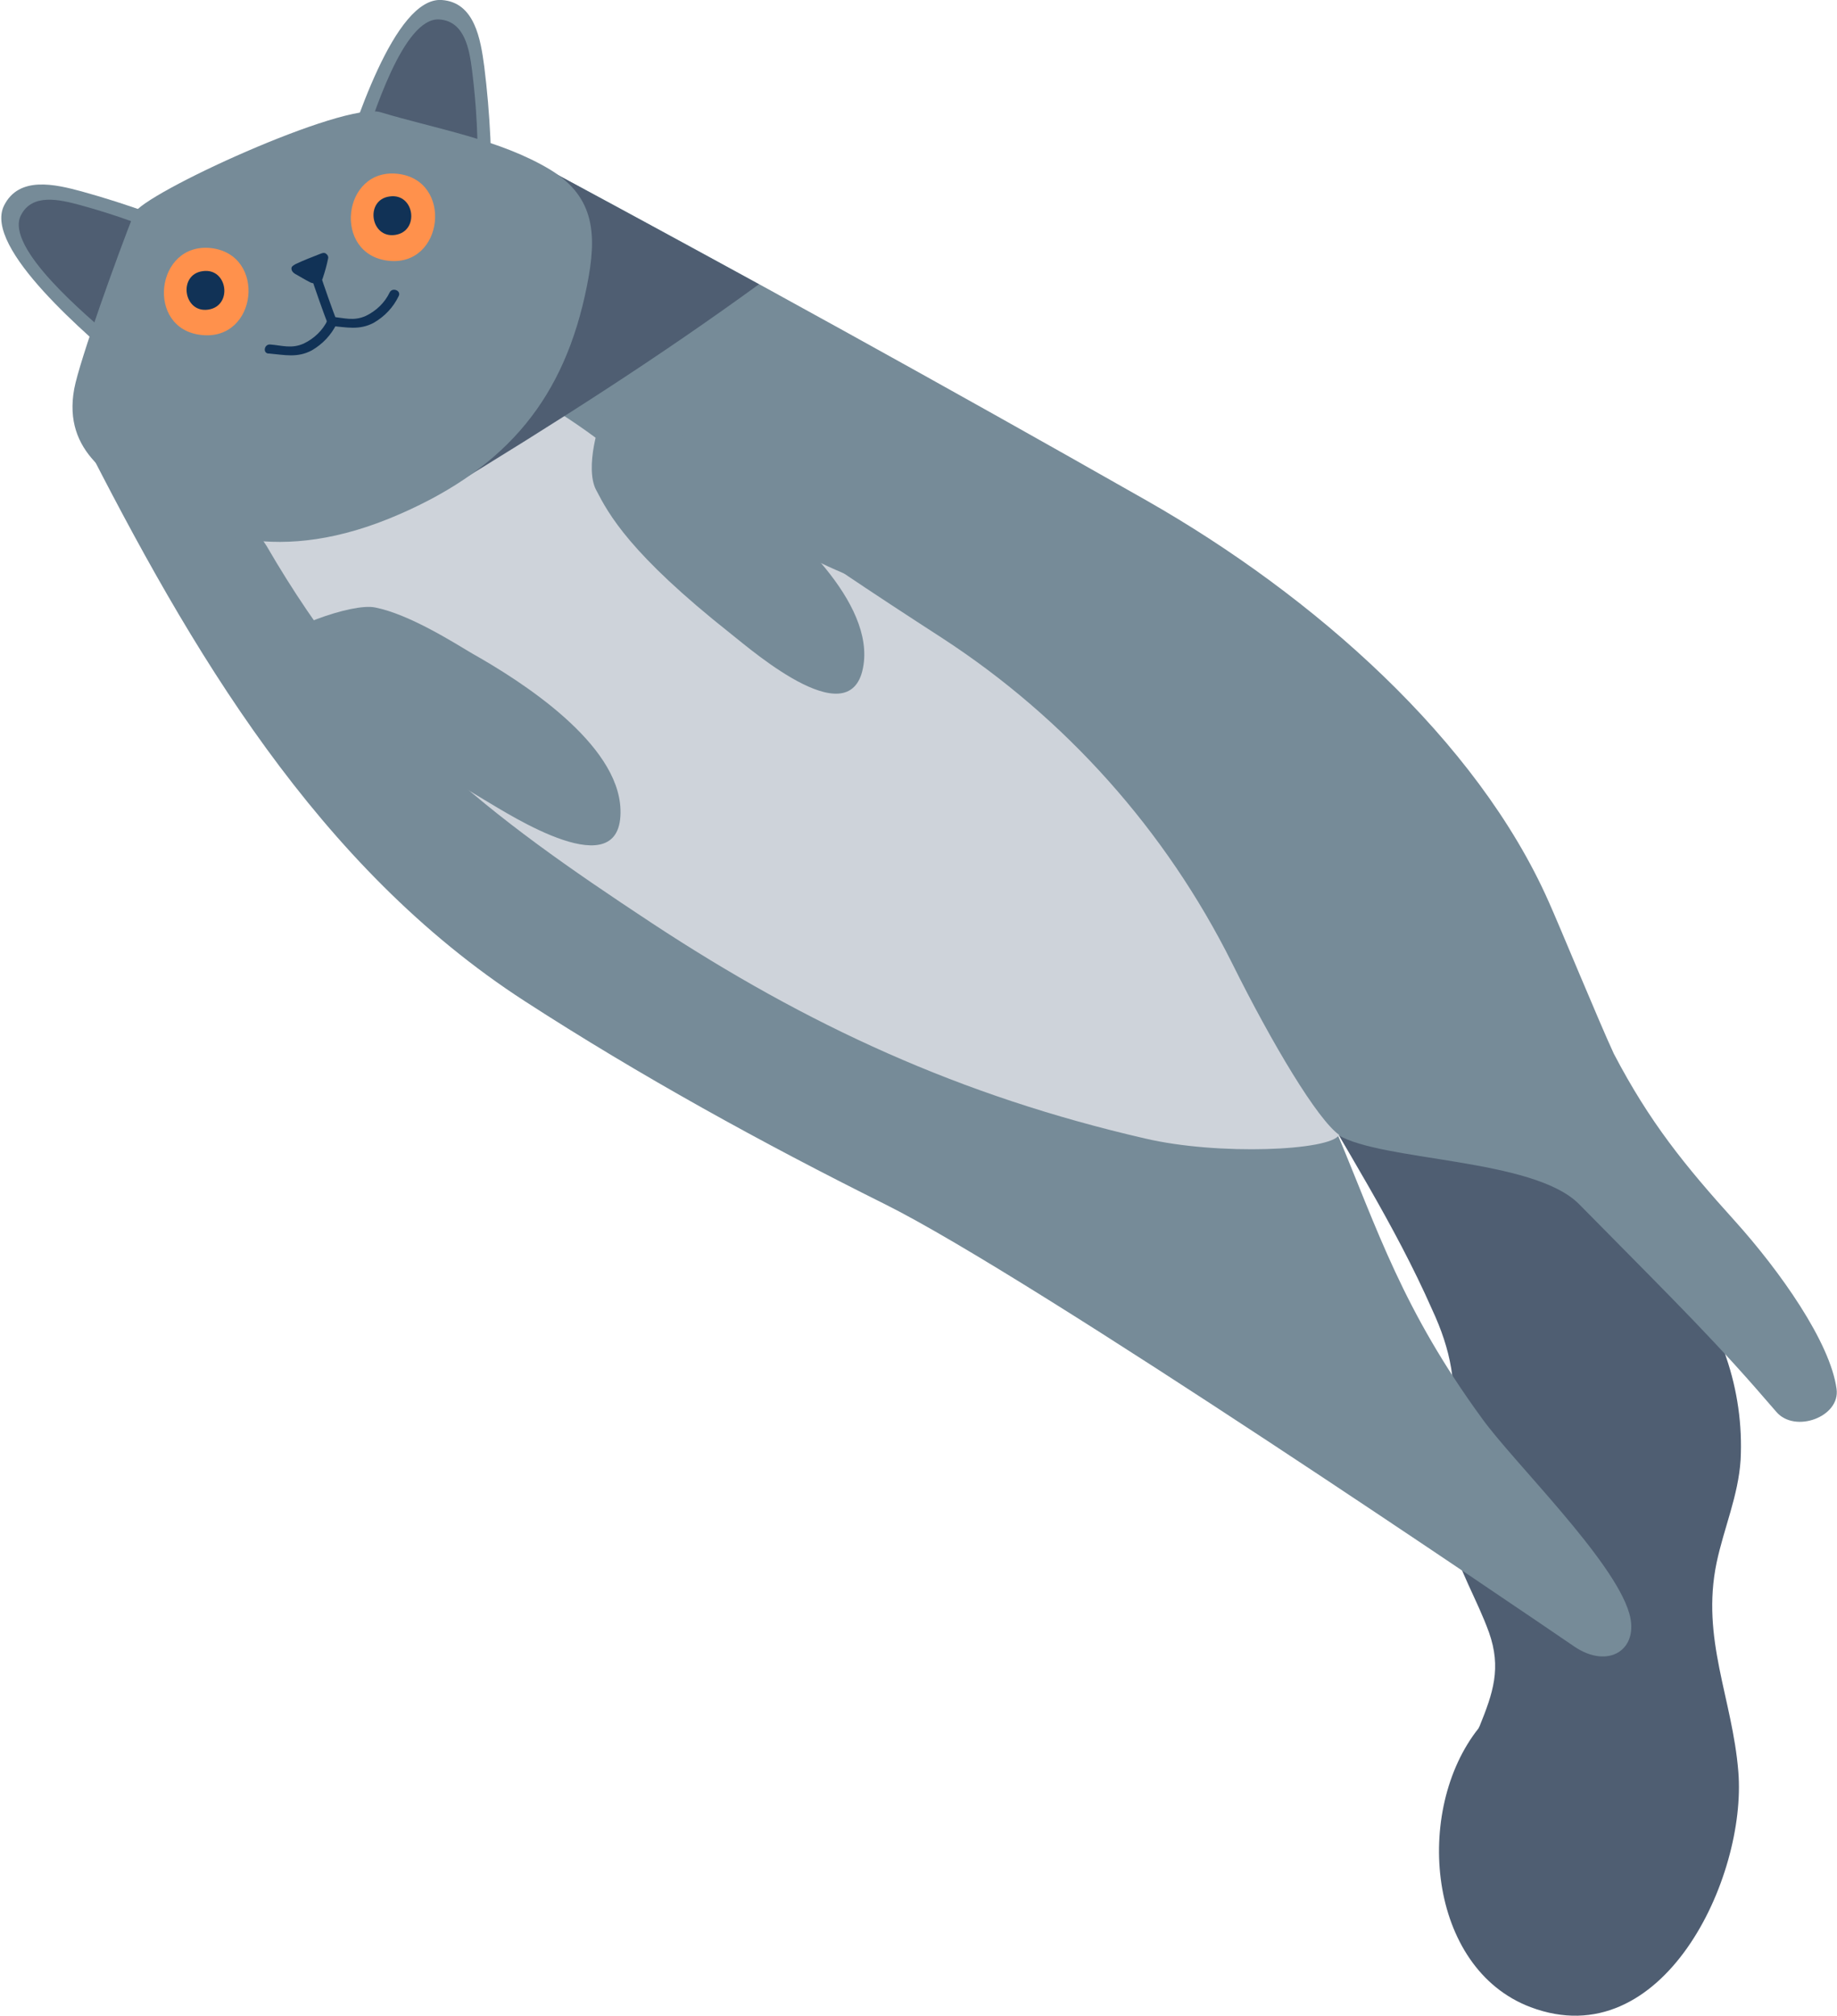
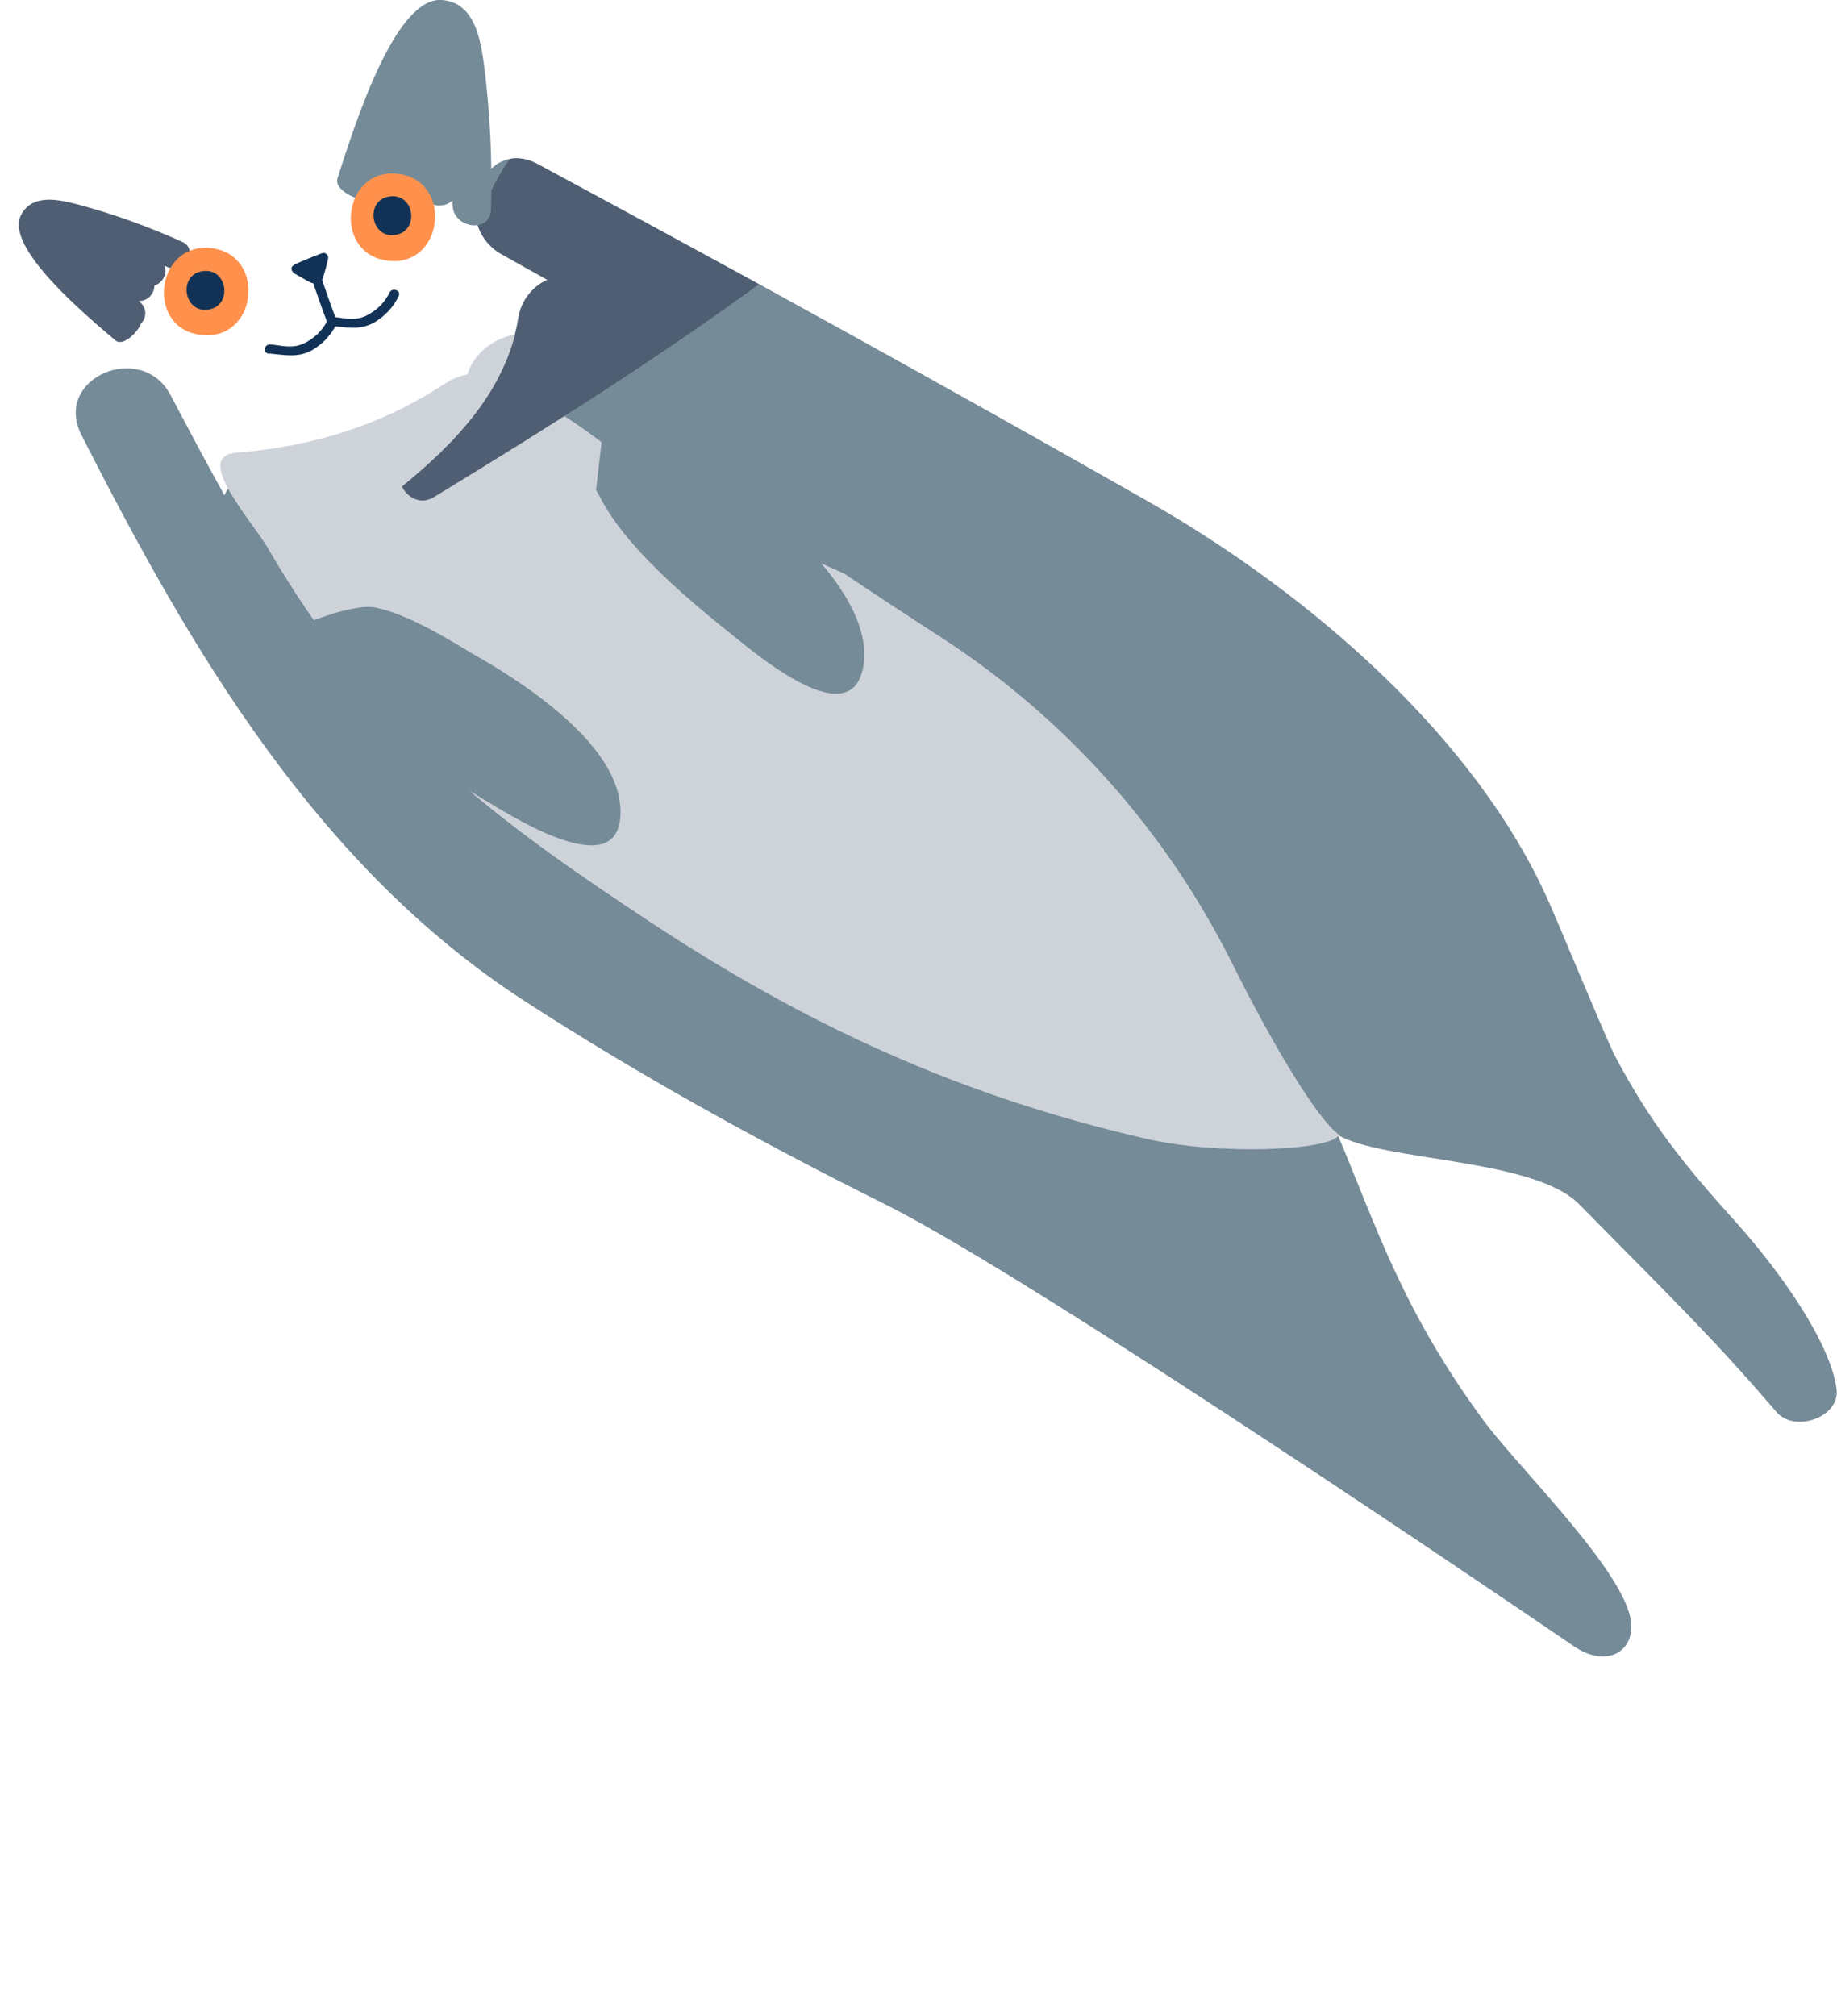
<svg xmlns="http://www.w3.org/2000/svg" xmlns:xlink="http://www.w3.org/1999/xlink" version="1.1" id="Layer_1" x="0px" y="0px" viewBox="0 0 405.9 445.3" style="enable-background:new 0 0 405.9 445.3;" xml:space="preserve">
  <style type="text/css">
	.st0{clip-path:url(#SVGID_00000040541939460945921970000008166636392928209563_);}
	.st1{fill:#4F5E72;}
	.st2{fill:#768B98;}
	.st3{fill:#CED3DA;}
	.st4{fill:#FF914C;}
	.st5{fill:#113256;}
</style>
  <g>
    <defs>
      <rect id="SVGID_1_" x="0.3" width="405.7" height="445.3" />
    </defs>
    <clipPath id="SVGID_00000055668881621689547780000015263816962521827722_">
      <use xlink:href="#SVGID_1_" style="overflow:visible;" />
    </clipPath>
    <g id="Group_136" style="clip-path:url(#SVGID_00000055668881621689547780000015263816962521827722_);">
-       <path id="Path_282" class="st1" d="M286.9,235.4c-5-8.8,6.5-20.3,15.4-15.7c1.1,0.6,2.2,1.2,3.3,1.9c1.4-9,13.8-15.4,20.7-6    c10.8,14.6,21.4,29.2,32.1,44c9,12.5,18.4,25.4,23,40.2c2.5,7.3,3.6,15,3.2,22.7c-0.5,7.9-3.7,15.1-5.3,22.7    c-3.5,16.8,3.5,30,4.8,46.2c1.9,23.4-16.7,63-45.9,52c-22.8-8.6-25.9-43.5-11.5-61.6c0.1-0.2,0.1-0.3,0.2-0.4    c3-7.4,4.9-12.9,2.1-20.8c-2.6-7.2-6.6-13.6-8.5-21.1c-2-8.1-1-15.4,0.2-23.5c1.4-9.9-0.1-17.8-4.3-26.8    C308.2,270.6,296.9,253.1,286.9,235.4" />
      <path id="Path_283" class="st2" d="M37.7,87.3c3.9,7.4,7.8,14.8,11.9,22.1c2.2-5,7.8-8.3,13.7-5.7c6.3,2.8,12.4,5.9,18.3,9.5    c14.4-11.1,29.9-24,32.9-43c0.6-3.7,3-6.9,6.5-8.4c-3.4-1.9-6.8-3.8-10.2-5.7c-11.7-6.6-4.1-26.4,8.1-19.8    c45.1,24.2,90,49,134.5,74.3c36.9,21,73,52.9,88.8,88.6c2.3,5.1,11.4,27.2,14.4,33.6c7.9,15.1,15.6,24.6,26.8,37    c9.9,11,21,26.7,22.4,37c0.9,6.2-9.2,9.9-13.3,5.1c-13.3-15.5-20.8-22.8-43.6-45.9c-10.1-10.2-43.5-9.4-53.3-15.3    c8.8,21,14.3,38.6,31.9,62.7c7,9.7,29.1,31.2,32.5,43c2.3,8-4.6,12.5-12.2,7.3c-10.1-6.9-119.5-81.4-152.3-97.7    c-27.1-13.5-54-28.3-79.5-44.8c-45.9-29.7-73.9-77.6-98.1-125.3C11.8,83.4,31.3,75.2,37.7,87.3" />
      <path id="Path_284" class="st2" d="M18.8,97.3c15.6-4.7,33.2,14.6,43.5,24.4c14,13.3,26.8,28,41.1,41c1.6,1.4,2.7,3.2,3.3,5.3    c4.7,0.4,9.4,0.5,14,0.2c15-0.8,18.5,22.4,3.3,23.4c-16.7,1.2-33.4-1.1-49.2-6.7C52,159.1,34.5,128.2,18.8,97.3" />
      <path id="Path_285" class="st3" d="M52.3,100c16.5-1.3,32-6,45.9-15.2c1.5-1,3.2-1.7,5.1-2.1c2.1-7.6,13.8-12.9,21.3-5.2    c22.9,23.4,53.5,44,83.5,63.4c27.4,17.8,49.5,42.6,64.1,71.8c9,18.1,18.9,34.6,23.7,38c-1.9,3.5-26.7,4.6-42.9,0.8    c-40.8-9.4-74.5-24.9-109-47.6c-36.4-24-61.7-43-85.1-83.3C54.3,113.4,42.9,100.7,52.3,100" />
      <path id="Path_286" class="st2" d="M143,106.1c-9.7-8.9-20.6-16.4-32.4-22.2c-0.2-0.1-0.4-0.2-0.5-0.3c1.3-2.5,2.4-5.1,3.2-7.7    c0.2,0.1,0.4,0.1,0.6,0.2c2.5,1.2,4.9,2.4,7.3,3.7c-0.1,0-0.1-0.1-0.2-0.1c-1.2-0.8-1.9-2.3-1.6-3.8c-1.1-0.9-2.2-1.8-3.3-2.7    c-0.7-0.6-1.3-1.3-1.5-2.2c0-0.2,0.1-0.4,0.1-0.6c0.2-1.3,0.6-2.5,1.3-3.6c0.5-0.4,1-0.7,1.6-1c-0.2-0.2-0.4-0.4-0.6-0.6    c1.1-1.4,2.6-2.5,4.2-3.2c-3.4-1.9-6.8-3.8-10.2-5.7c-1.3-0.7-2.4-1.7-3.3-2.8c0.2-1.1,0.8-2.1,1.7-2.8l-4.2-4.4    c-0.1-7.2,6-14.1,14-9.8c17.6,9.5,35.1,19,52.6,28.6c14.1,17.9,23.9,38.5,23,62.7c-0.2,5.4-35.3-14.8-46.4-21.7    C146.8,107.4,144.5,107.4,143,106.1" />
      <path id="Path_287" class="st1" d="M114.6,70.2c0.6-3.7,3-6.9,6.4-8.4c-3.4-1.9-6.8-3.8-10.2-5.7c-2.6-1.4-4.5-3.8-5.3-6.6    c1.7-5.1,4.1-10,7.1-14.4c2.2-0.4,4.4,0.1,6.3,1.2c16.3,8.8,32.5,17.6,48.8,26.5c-21.9,15.9-43.2,29.6-71.8,47    c-2.9,1.8-5.8,0.2-7.1-2.3C100.9,97.6,112,86,114.6,70.2" />
-       <path id="Path_288" class="st2" d="M133.7,90.9c6.2-8.3,23.3,12.1,29.4,16.7c10.1,7.6,29.2,24,27.8,38.5    c-1.8,17.5-24.5-2.2-29.3-6c-22.5-17.8-27.1-26.5-29.9-31.9C129.2,103.4,132.3,92.8,133.7,90.9" />
+       <path id="Path_288" class="st2" d="M133.7,90.9c6.2-8.3,23.3,12.1,29.4,16.7c10.1,7.6,29.2,24,27.8,38.5    c-1.8,17.5-24.5-2.2-29.3-6c-22.5-17.8-27.1-26.5-29.9-31.9" />
      <path id="Path_289" class="st2" d="M59.5,142.9c2.1-3.7,18.2-9.8,23.4-8.7c7.6,1.5,17.6,7.9,21.5,10.2c11,6.2,32.2,19.8,32.7,34.4    c0.6,17.5-24.6,1.1-29.9-2c-24.7-14.6-30.4-22.6-33.9-27.6C70.3,144.7,58.3,145,59.5,142.9" />
      <path id="Path_290" class="st2" d="M74.6,39.3C78.1,28.5,87.1-0.7,97.6,0c7.3,0.5,8.6,8.7,9.4,14.7c1.3,10.4,1.8,21,1.5,31.5    c-0.1,5.5-8.6,4.3-8.5-1.1c0-0.3,0-0.6,0-0.9c-1.6,1.8-4.8,1.5-6.5-0.4c-2.3,0.9-4.9-0.2-5.9-2.4c-0.1,0.3-0.2,0.5-0.3,0.8    c-0.9,2.1-3.3,3.1-5.4,2.3C79.6,44.5,73.6,42.2,74.6,39.3" />
-       <path id="Path_291" class="st1" d="M79.6,34.2C82.3,26,89.1,3.7,97.1,4.3c5.6,0.4,6.6,6.6,7.2,11.2c1,7.9,1.4,15.9,1.2,23.9    c-0.1,4.2-6.5,3.3-6.5-0.8c0-0.2,0-0.4,0-0.7c-1.2,1.4-3.6,1.1-4.9-0.3c-1.7,0.7-3.7-0.1-4.4-1.9c-0.1,0.2-0.2,0.4-0.3,0.6    c-0.7,1.6-2.5,2.4-4.1,1.7C83.4,38.1,78.8,36.4,79.6,34.2" />
-       <path id="Path_292" class="st2" d="M28.3,81.8c-8.6-7.4-32.1-27-27.4-36.4c3.3-6.6,11.3-4.7,17.2-3.1c10.1,2.8,20,6.4,29.6,10.7    c5.1,2.2,0.7,9.6-4.3,7.4c-0.2-0.1-0.5-0.2-0.9-0.4c1.1,2.2-0.4,5-2.8,5.8c0,2.5-2,4.5-4.5,4.5c0.2,0.2,0.4,0.4,0.6,0.6    c1.6,1.6,1.6,4.2,0,5.8C35,79.2,30.6,83.8,28.3,81.8" />
      <path id="Path_293" class="st1" d="M25.5,75.2C18.9,69.6,1.1,54.7,4.6,47.6c2.5-5,8.6-3.5,13.1-2.3c7.7,2.1,15.2,4.8,22.5,8.1    C44,55,40.8,60.6,37,59c-0.2-0.1-0.4-0.2-0.7-0.3c0.8,1.6-0.3,3.8-2.2,4.4c0,1.9-1.5,3.4-3.4,3.4c0.2,0.2,0.3,0.3,0.5,0.5    c1.2,1.2,1.2,3.2,0,4.4C30.6,73.2,27.2,76.7,25.5,75.2" />
-       <path id="Path_294" class="st2" d="M16.4,85.9c1.2-6.4,9.8-30.1,13.2-38.7c1.7-4.3,46.5-24.9,54.5-22.4c12.3,3.7,26.4,6,37.5,12.7    c10,6.1,10.3,14.6,8.1,25.6c-4.9,24.7-17.5,40-41.2,50.4c-27.3,12-44.4,4-54.6-2.2C25,105.9,13.8,100.1,16.4,85.9" />
      <path id="Path_295" class="st4" d="M87.9,38.4c12.3,1.4,10.2,20.6-2.1,19.2C73.4,56.2,75.6,37,87.9,38.4" />
      <path id="Path_296" class="st5" d="M86.1,43.4c5.5-0.8,6.7,7.7,1.2,8.5S80.6,44.1,86.1,43.4" />
      <path id="Path_297" class="st4" d="M46.6,54.8C59,56.2,56.9,75.4,44.5,74C32.1,72.7,34.3,53.5,46.6,54.8" />
      <path id="Path_298" class="st5" d="M44.8,59.9c5.5-0.8,6.7,7.7,1.2,8.5S39.3,60.6,44.8,59.9" />
      <path id="Path_299" class="st5" d="M70.8,60.7c0.5,1.6,2.9,8.5,3.6,10.1c0.5,1.3-1.5,1.9-2,0.6c-0.7-1.6-3.1-8.5-3.6-10.1    c-0.1-0.6,0.2-1.2,0.8-1.3C70.1,59.9,70.6,60.2,70.8,60.7" />
      <path id="Path_300" class="st5" d="M64.4,59.3c0-0.4,0.3-0.6,0.8-0.9c0.1,0,0.1-0.1,0.2-0.1c1.7-0.8,3.5-1.5,5.3-2.2    c0.7-0.3,1.1-0.3,1.4,0c0.3,0.2,0.5,0.6,0.4,1c-0.3,1.5-0.7,2.9-1.2,4.4c-0.2,0.6-0.8,1.1-1.4,1.1c-0.4,0-0.9,0-1.3-0.2    c-1.2-0.6-2.3-1.3-3.4-1.9C64.7,60.2,64.4,59.8,64.4,59.3" />
      <path id="Path_301" class="st5" d="M73.4,70c2.6,0.2,4.7,1,7.4-0.2c2.3-1.1,4.2-2.9,5.3-5.2c0.6-1.2,2.6-0.4,2,0.8    c-1.2,2.5-3.1,4.5-5.5,5.9c-3.2,1.7-6,1-9.4,0.7C71.7,72,72,69.9,73.4,70" />
      <path id="Path_302" class="st5" d="M59.7,76.1c2.6,0.2,4.7,1,7.4-0.2c2.3-1.1,4.2-2.9,5.3-5.2c0.6-1.2,2.6-0.4,2,0.8    c-1.2,2.5-3.1,4.5-5.5,5.9c-3.2,1.7-6,1-9.4,0.7C58,78.2,58.3,76,59.7,76.1" />
    </g>
  </g>
</svg>